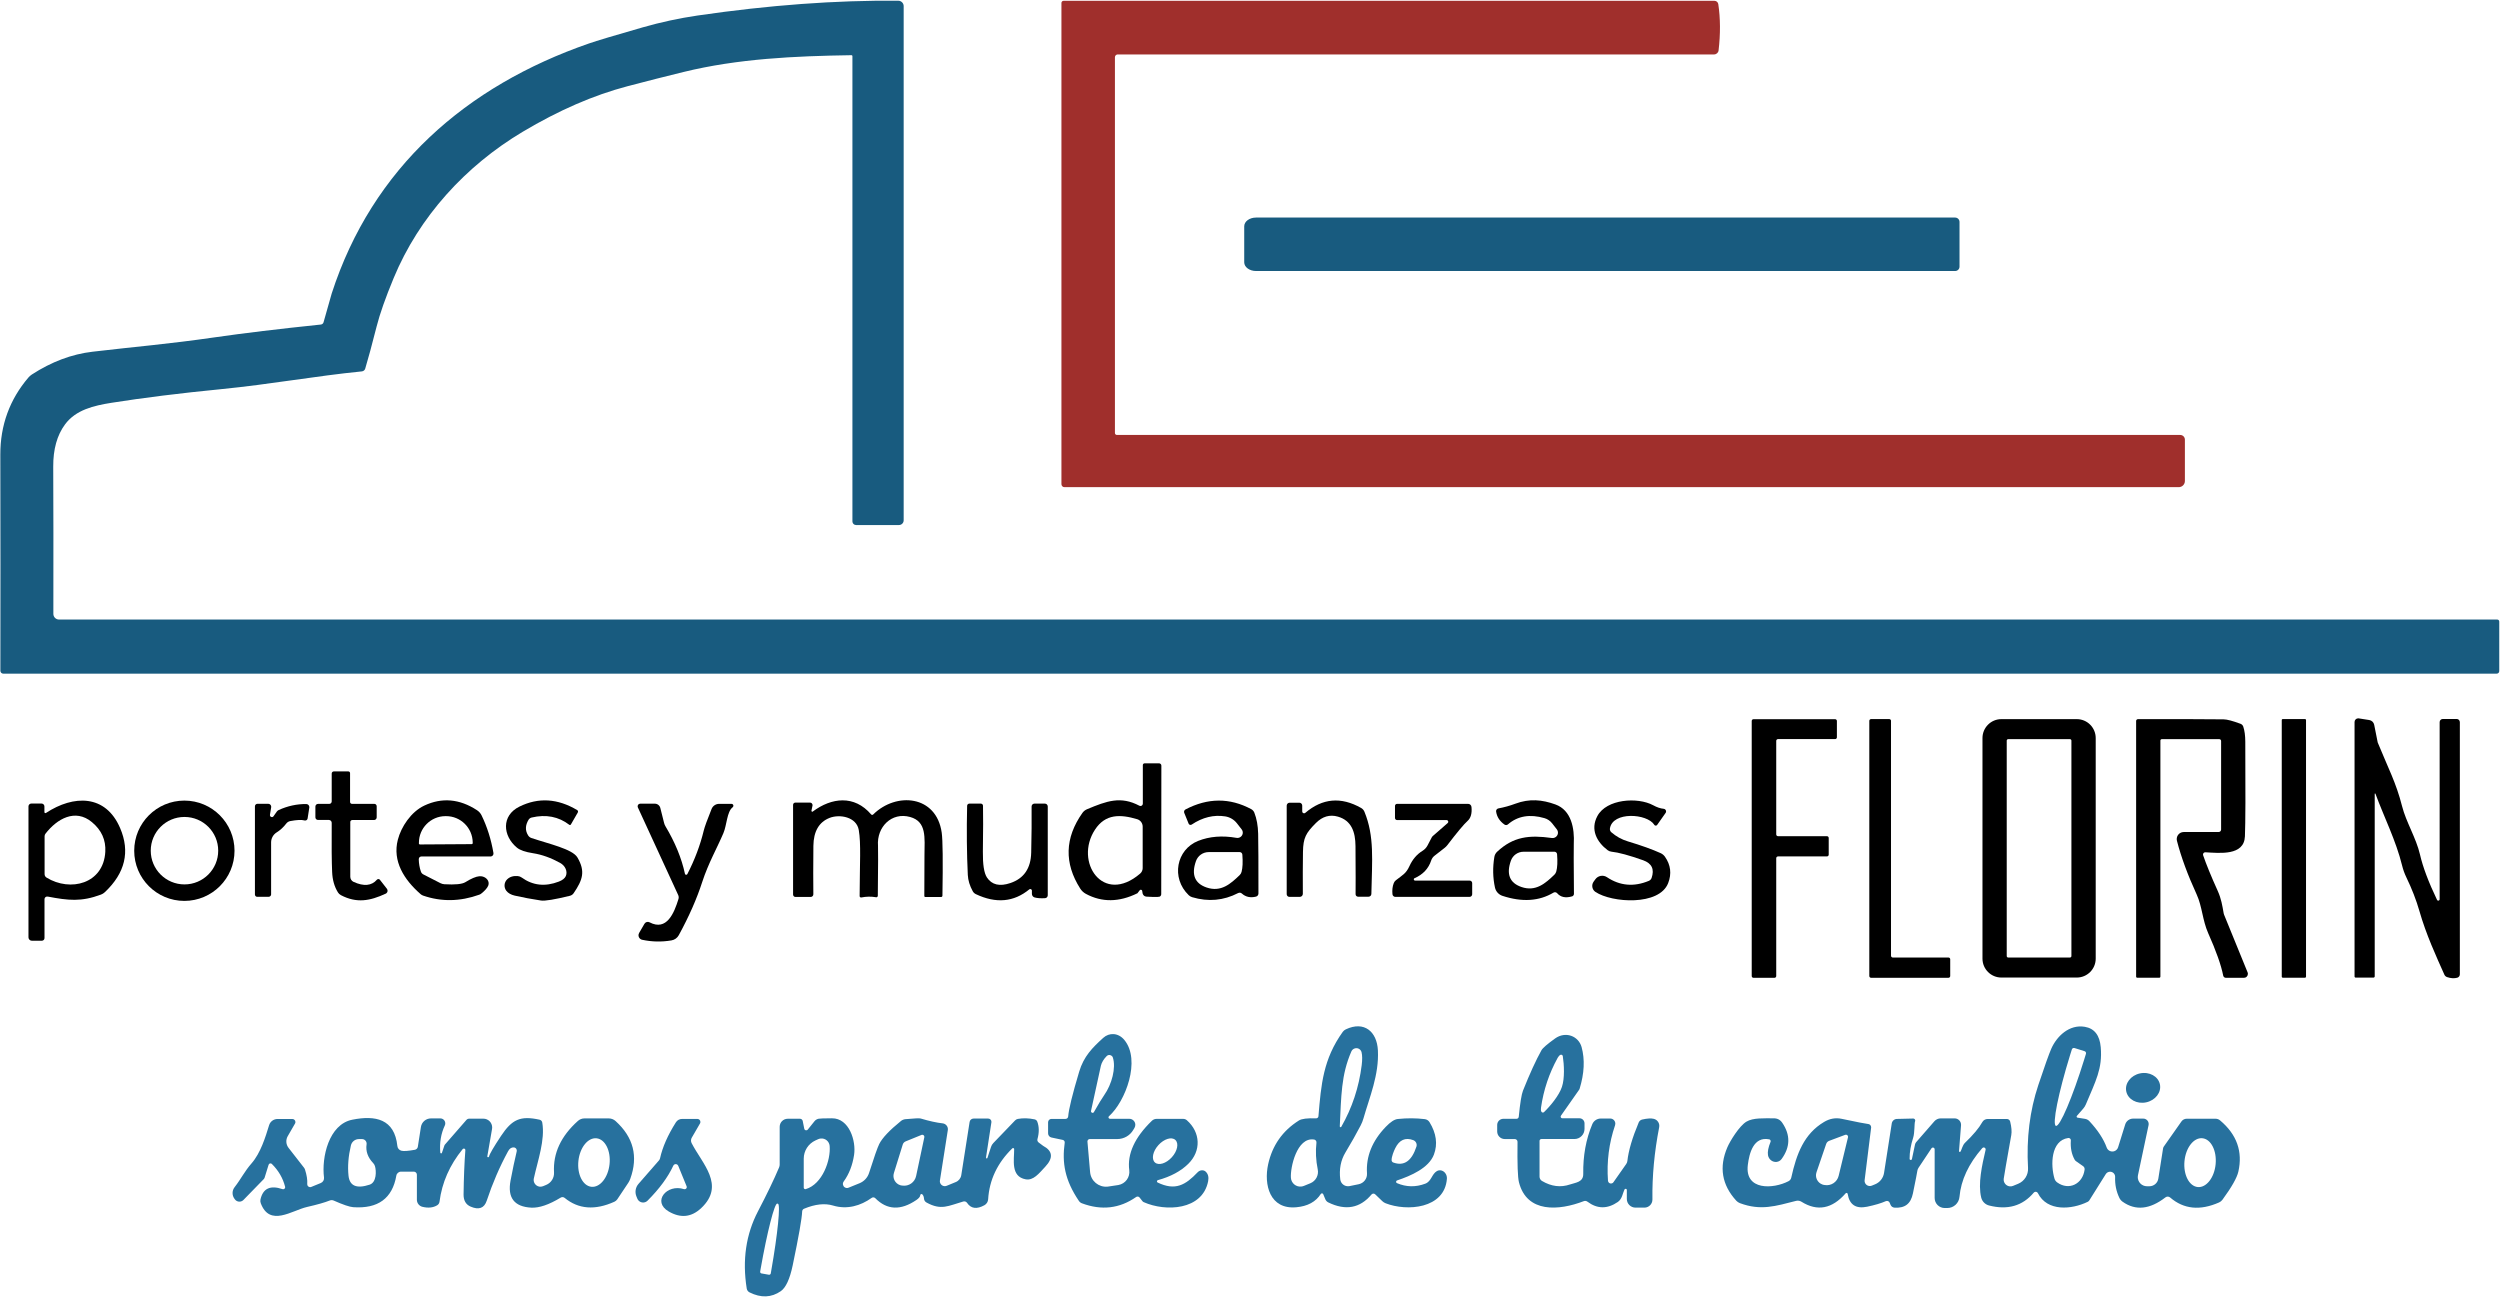
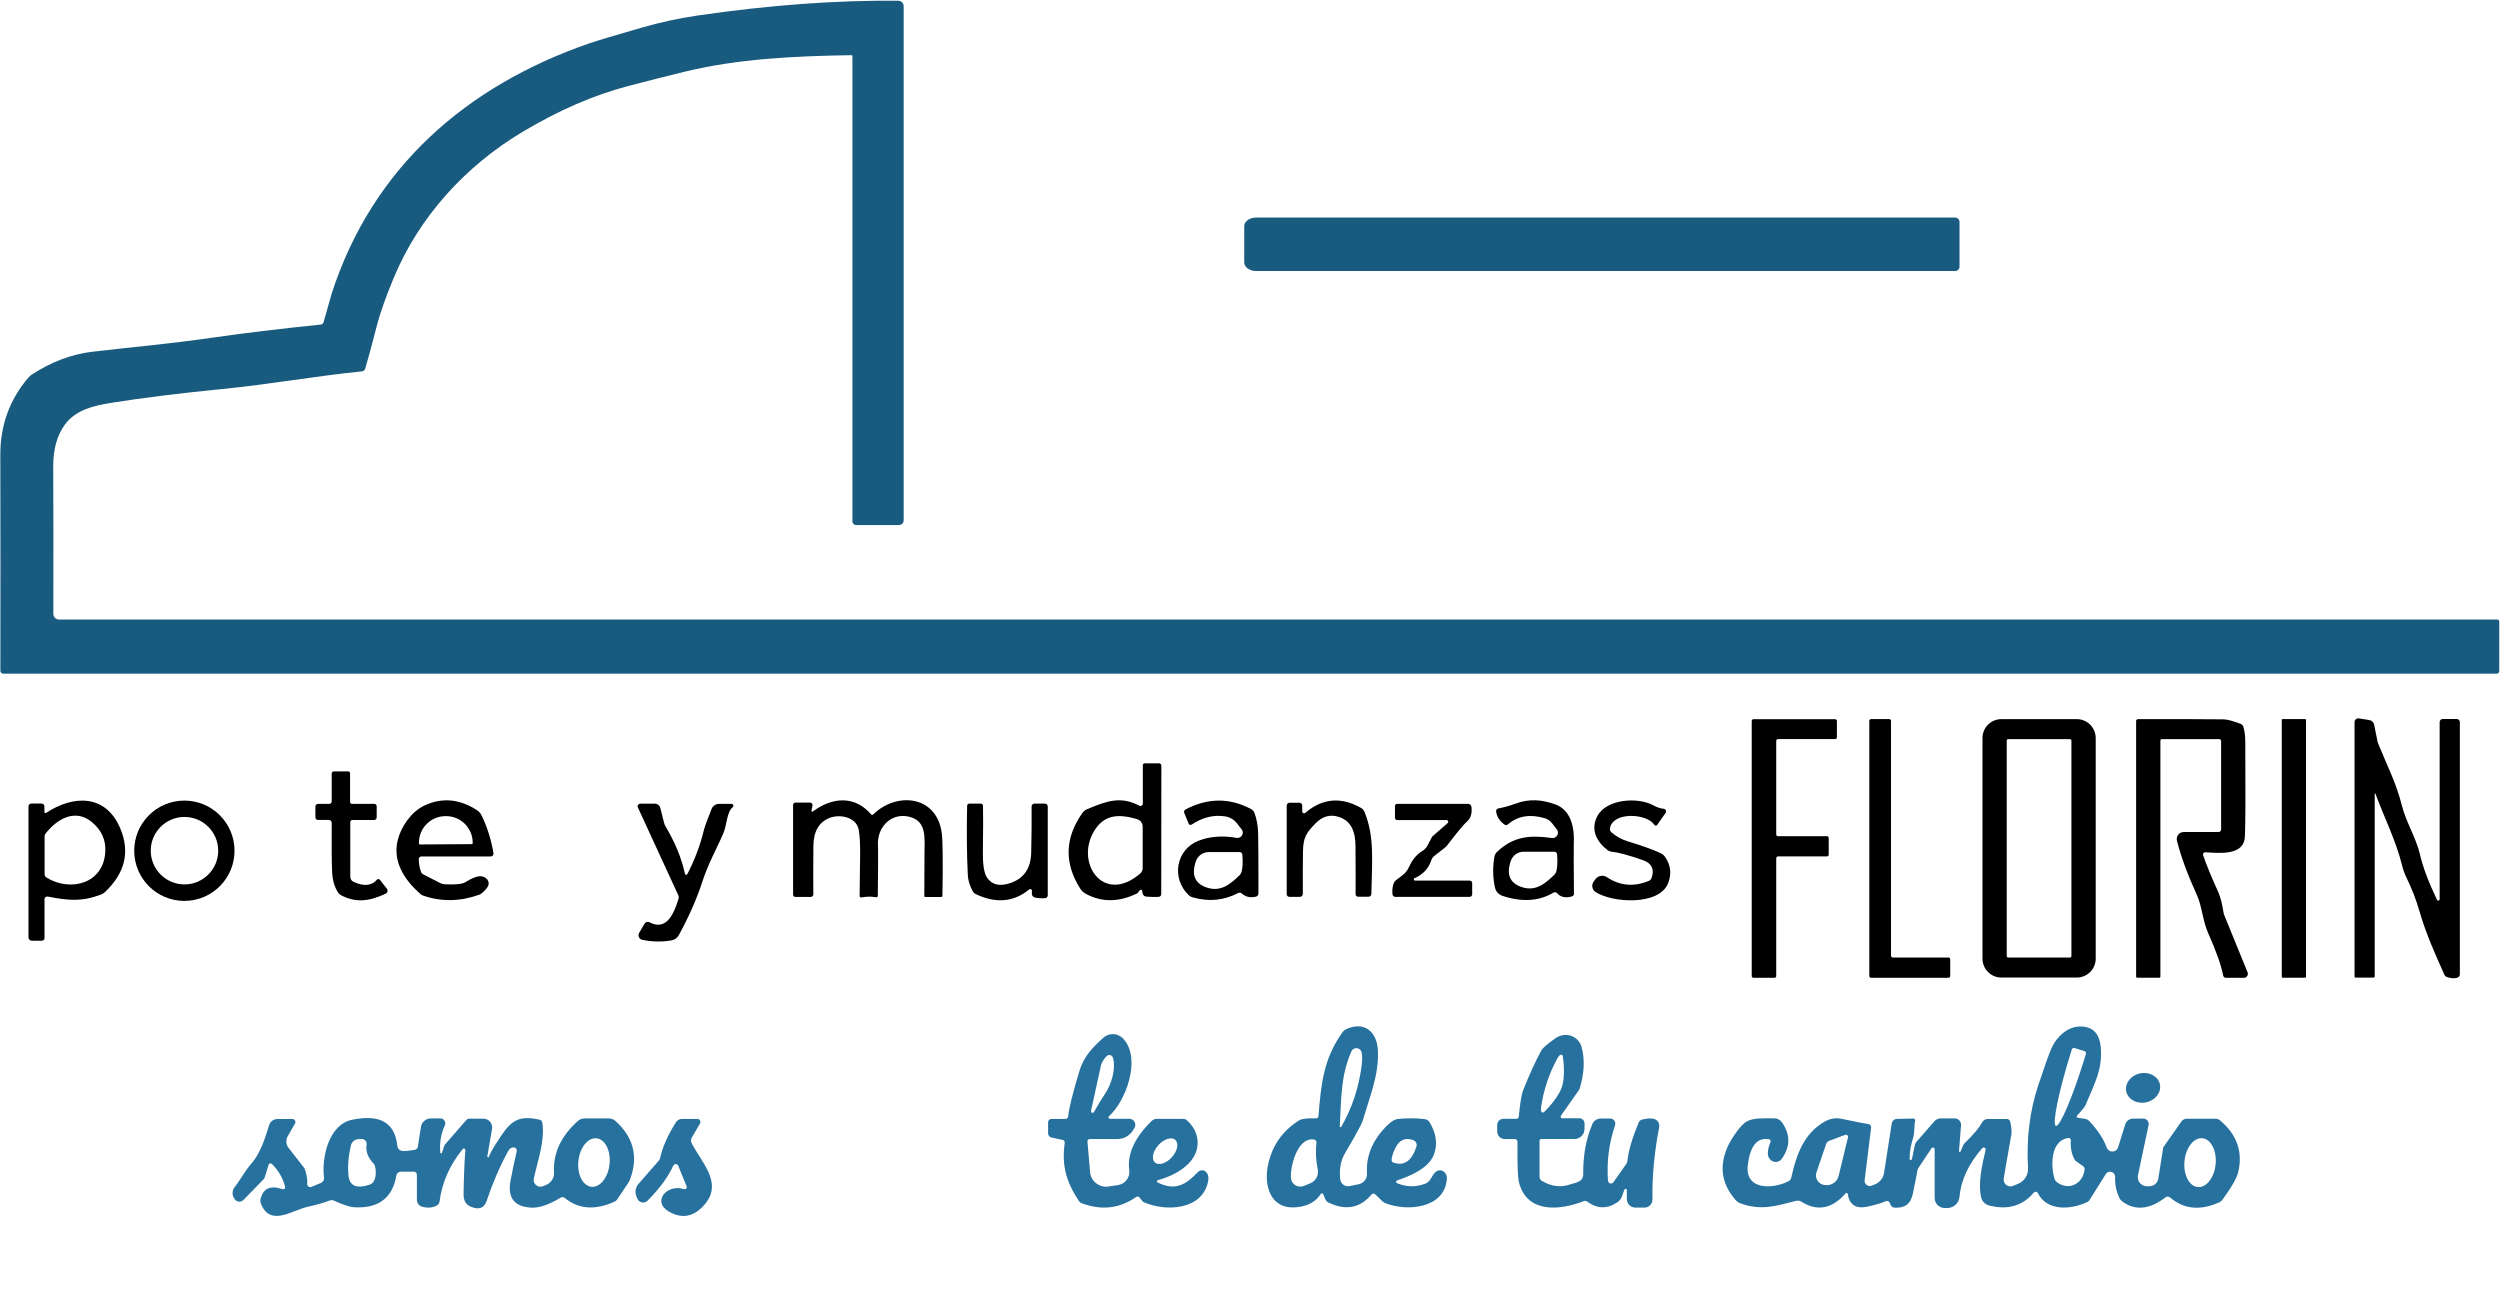
<svg xmlns="http://www.w3.org/2000/svg" width="1137" height="590" viewBox="0 0 1137 590" fill="none">
  <path d="M387.25 25.1C361.35 25.5 335.66 26.66 310.83 32.75C302.88 34.69 294.41 36.84 285.41 39.21C270 43.26 254.1 50.17 237.72 59.94C211.71 75.46 190.56 98.64 179.03 126.48C175.3 135.49 172.73 142.79 171.32 148.37C169.16 156.85 167.42 163.29 166.1 167.66C165.9 168.34 165.3 168.83 164.57 168.91C143.55 170.99 123 174.78 100.73 176.97C81.8 178.83 65.13 180.91 50.72 183.19C42.7 184.48 34.46 186.35 29.53 193.08C25.94 197.97 24.17 204.35 24.21 212.21C24.3 230.14 24.31 252.46 24.27 279.18C24.26 280.6 25.4 281.76 26.83 281.77C26.83 281.77 26.84 281.77 26.85 281.77H1135.76C1136.26 281.77 1136.66 282.18 1136.66 282.69V305.22C1136.66 305.86 1136.14 306.38 1135.5 306.38H1.49C0.76 306.38 0.17 305.79 0.17 305.06C0.23 273.45 0.23 240.68 0.15 206.75C0.13 193.4 4.38 181.72 12.91 171.71C13.36 171.19 13.88 170.73 14.45 170.35C23.4 164.54 32.62 161.07 42.11 159.96C62.36 157.57 75.95 156.56 97.73 153.41C110.84 151.52 126.91 149.58 145.94 147.6C146.52 147.53 147 147.13 147.15 146.57C149.31 138.83 150.54 134.48 150.85 133.51C169.39 76.22 212.04 39.12 267.86 19.77C271.27 18.58 279.43 16.13 292.34 12.43C300.57 10.08 308.87 8.29 317.24 7.06C349.77 2.31 380.21 0.07 408.56 0.33C409.91 0.35 410.99 1.45 410.99 2.79V236.64C410.99 237.83 410.03 238.79 408.84 238.79H389.34C388.43 238.79 387.68 238.06 387.68 237.15V25.54C387.68 25.3 387.48 25.1 387.24 25.1H387.25Z" fill="#185B7F" />
-   <path d="M508.36 24.75C507.65 24.75 507.07 25.32 507.07 26.02V196.94C507.07 197.43 507.47 197.82 507.97 197.82H991.57C992.74 197.82 993.69 198.77 993.69 199.94V218.76C993.69 220.3 992.44 221.56 990.89 221.56H484.08C483.34 221.56 482.74 220.95 482.74 220.2V1.34C482.74 0.8 483.18 0.37 483.71 0.37H779.73C780.61 0.37 781.35 1.01 781.48 1.88C782.45 8.37 782.49 15.39 781.61 22.94C781.48 23.98 780.6 24.76 779.55 24.76H508.36V24.75Z" fill="#A02F2C" />
  <path d="M891.19 121.27C891.19 122.37 890.3 123.26 889.2 123.26H571.24C568.27 123.26 565.87 121.48 565.87 119.29V102.92C565.87 100.73 568.27 98.95 571.24 98.95H889.2C890.3 98.95 891.19 99.84 891.19 100.94V121.28V121.27Z" fill="#185B7F" />
  <path d="M1048.29 327.02H1038.23C1037.96 327.02 1037.74 327.239 1037.74 327.51V444.17C1037.74 444.44 1037.96 444.66 1038.23 444.66H1048.29C1048.56 444.66 1048.78 444.44 1048.78 444.17V327.51C1048.78 327.239 1048.56 327.02 1048.29 327.02Z" fill="black" />
  <path d="M1080.02 361.05V444.05C1080.02 444.36 1079.76 444.62 1079.45 444.62H1071.36C1071.08 444.62 1070.85 444.39 1070.85 444.1V328.36C1070.85 327.45 1071.59 326.7 1072.5 326.7C1072.59 326.7 1072.67 326.7 1072.76 326.72L1077.54 327.47C1078.67 327.65 1079.56 328.51 1079.78 329.62L1081.36 337.57C1081.37 337.64 1081.4 337.72 1081.43 337.79C1086.21 349.51 1089.74 355.91 1092.48 366.72C1094.25 373.75 1098.9 381.23 1100.61 388.64C1101.9 394.27 1104.48 401.15 1108.37 409.28C1108.53 409.58 1108.91 409.7 1109.22 409.54C1109.42 409.43 1109.54 409.23 1109.55 409.01V328.42C1109.55 327.63 1110.19 326.99 1110.98 326.99H1117.31C1118.1 326.99 1118.74 327.64 1118.74 328.44V443.11C1118.74 443.84 1118.26 444.48 1117.56 444.67C1116.17 445.05 1114.64 444.96 1112.94 444.39C1112.38 444.2 1111.92 443.79 1111.69 443.25C1107.99 434.94 1103.45 425.17 1100.32 414.25C1098.92 409.36 1096.95 404.29 1094.42 399.04C1093.58 397.3 1092.92 395.48 1092.47 393.61C1089.69 382.28 1084.25 371.59 1080.35 360.98C1080.31 360.89 1080.2 360.85 1080.11 360.89C1080.05 360.92 1080.01 360.97 1080 361.03L1080.02 361.05Z" fill="black" />
  <path d="M808.64 380.3H830.89C831.34 380.3 831.7 380.66 831.7 381.11V388.69C831.7 389.14 831.34 389.5 830.89 389.5H808.64C808.19 389.5 807.83 389.86 807.83 390.31V443.9C807.83 444.35 807.47 444.71 807.02 444.71H797.49C797.04 444.71 796.68 444.35 796.68 443.9V327.9C796.68 327.45 797.04 327.09 797.49 327.09H834.61C835.06 327.09 835.42 327.45 835.42 327.9V335.33C835.42 335.78 835.06 336.14 834.61 336.14H808.64C808.19 336.14 807.83 336.5 807.83 336.95V379.49C807.83 379.94 808.19 380.3 808.64 380.3Z" fill="black" />
  <path d="M860.03 327.85V434.67C860.03 435.12 860.39 435.48 860.84 435.48H886.15C886.6 435.48 886.96 435.84 886.96 436.29V443.89C886.96 444.34 886.6 444.7 886.15 444.7H850.97C850.52 444.7 850.16 444.34 850.16 443.89V327.85C850.16 327.4 850.52 327.04 850.97 327.04H859.23C859.68 327.04 860.04 327.4 860.04 327.85H860.03Z" fill="black" />
  <path d="M953.13 435.98C953.13 440.73 949.28 444.59 944.52 444.59H910.24C905.49 444.59 901.63 440.74 901.63 435.98V335.67C901.63 330.92 905.48 327.06 910.24 327.06H944.52C949.27 327.06 953.13 330.91 953.13 335.67V435.98ZM942.08 336.83C942.08 336.46 941.78 336.17 941.42 336.17H913.32C912.95 336.17 912.66 336.47 912.66 336.83V434.82C912.66 435.19 912.96 435.48 913.32 435.48H941.42C941.79 435.48 942.08 435.18 942.08 434.82V336.83Z" fill="black" />
  <path d="M971.51 327.9C971.51 327.44 971.88 327.07 972.34 327.07C987.89 327.02 1000.87 327.05 1011.28 327.16C1012.84 327.17 1015.41 327.85 1018.99 329.18C1019.58 329.4 1020.04 329.87 1020.24 330.47C1020.84 332.25 1021.15 334.55 1021.16 337.37C1021.29 359.91 1021.24 374.25 1020.99 380.39C1020.62 389.31 1009.49 387.97 1003 387.62C1002.44 387.59 1001.96 388.02 1001.93 388.57C1001.93 388.7 1001.94 388.83 1001.98 388.96C1003.37 393.04 1005.59 398.48 1008.66 405.27C1010.22 408.75 1010.7 411.78 1011.33 415.4C1011.37 415.61 1011.43 415.81 1011.51 416.01L1022.21 442.24C1022.58 443.17 1022.13 444.21 1021.22 444.58C1021.02 444.66 1020.8 444.7 1020.58 444.71H1012.34C1011.74 444.71 1011.22 444.29 1011.11 443.7C1010.18 438.95 1007.9 432.51 1004.27 424.37C1001.7 418.58 1001.53 412.23 999.07 406.86C994.95 397.87 991.95 389.72 990.08 382.42C989.63 380.7 990.67 378.94 992.39 378.5C992.65 378.43 992.92 378.4 993.19 378.4H1009.04C1009.66 378.4 1010.16 377.9 1010.16 377.28V337C1010.16 336.54 1009.8 336.17 1009.35 336.17H983.18C982.83 336.17 982.55 336.45 982.55 336.8V444.15C982.55 444.44 982.32 444.68 982.04 444.68H972.03C971.75 444.68 971.51 444.45 971.51 444.17V327.9Z" fill="black" />
  <path d="M519.76 365.52V347.97C519.76 347.52 520.12 347.16 520.57 347.16H527.14C527.72 347.16 528.19 347.63 528.19 348.21L528.13 406.64C528.13 407.14 527.85 407.59 527.41 407.8C527.14 407.92 526.13 407.97 524.38 407.93C523.1 407.89 522.13 407.85 521.46 407.8C520.22 407.69 519.57 406.86 519.49 405.3C519.49 404.93 519.18 404.65 518.81 404.65C518.76 404.65 518.71 404.65 518.66 404.67C518.49 404.71 518.21 405.01 517.81 405.59C517.52 406.01 517.35 406.23 517.31 406.25C508.98 410.36 501.17 410.46 493.88 406.54C492.82 405.97 491.93 405.14 491.29 404.13C483.93 392.57 484.26 381.1 492.28 369.72C492.81 368.97 493.54 368.39 494.4 368.03C503.32 364.31 509.65 361.92 518.2 366.45C518.72 366.72 519.37 366.52 519.64 366C519.72 365.85 519.76 365.68 519.76 365.51V365.52ZM519.69 394.78V375.95C519.69 374.4 518.68 373.03 517.21 372.58C509.54 370.28 502.72 370.08 497.99 377.34C488.48 391.89 501.61 411.81 518.52 397.33C519.27 396.69 519.7 395.75 519.7 394.77L519.69 394.78Z" fill="black" />
  <path d="M159.31 373.85V398.75C159.31 399.76 159.9 400.67 160.82 401.09C165.48 403.2 169.01 402.87 171.41 400.1C171.74 399.73 172.3 399.69 172.67 400.01C172.71 400.05 172.75 400.09 172.79 400.14L175.97 404.22C176.46 404.85 176.35 405.77 175.71 406.26C175.62 406.33 175.53 406.38 175.43 406.43C168.22 409.78 162.19 410.86 155.03 407.11C154.49 406.83 154.03 406.41 153.71 405.88C152.09 403.29 151.21 400.21 151.06 396.63C150.85 391.98 150.78 384.52 150.86 374.23C150.87 373.51 150.29 372.92 149.57 372.91C149.57 372.91 149.56 372.91 149.55 372.91H144.62C143.97 372.91 143.44 372.38 143.44 371.73V366.82C143.44 366.15 143.98 365.61 144.65 365.61H149.74C150.36 365.61 150.86 365.11 150.86 364.49V351.8C150.86 351.27 151.29 350.84 151.82 350.84H158.42C158.86 350.84 159.21 351.19 159.21 351.63V364.74C159.21 365.21 159.59 365.59 160.06 365.59H170.23C170.83 365.59 171.32 366.08 171.32 366.68V371.74C171.32 372.41 170.78 372.95 170.11 372.95H160.22C159.71 372.95 159.3 373.36 159.3 373.87L159.31 373.85Z" fill="black" />
  <path d="M20.2 369.34C20.2 369.59 20.4 369.8 20.65 369.81C20.74 369.81 20.84 369.78 20.91 369.73C33.47 361.49 48.04 361.18 54.64 376.63C59.23 387.35 56.91 397.05 47.71 405.74C47.2 406.23 46.59 406.61 45.93 406.86C36.94 410.21 31.07 409.55 21.71 407.76C21.04 407.63 20.39 408.06 20.26 408.73C20.24 408.81 20.24 408.89 20.24 408.97V426.64C20.24 427.3 19.7 427.84 19.04 427.84H14.48C13.64 427.84 12.95 427.16 12.95 426.31V366.74C12.95 366.03 13.53 365.45 14.26 365.45H18.89C19.61 365.45 20.2 366.03 20.2 366.76V369.34ZM21.15 399.12C32 405.78 47.08 401.95 47.89 387.4C48.2 382.02 46.17 377.52 41.8 373.9C34.24 367.61 25.93 372.36 20.67 379.18C20.42 379.5 20.28 379.9 20.28 380.32V397.57C20.28 398.2 20.61 398.78 21.14 399.11L21.15 399.12Z" fill="black" />
  <path d="M106.66 386.92C106.66 399.52 96.45 409.73 83.85 409.73C71.25 409.73 61.04 399.52 61.04 386.92C61.04 374.32 71.25 364.11 83.85 364.11C96.45 364.11 106.66 374.32 106.66 386.92ZM99.24 386.89C99.24 378.42 92.37 371.55 83.9 371.55C75.43 371.55 68.56 378.42 68.56 386.89C68.56 395.36 75.43 402.23 83.9 402.23C92.37 402.23 99.24 395.36 99.24 386.89Z" fill="black" />
  <path d="M190.45 390.73C190.5 392.78 190.82 394.66 191.42 396.38C191.61 396.96 192.02 397.43 192.56 397.7L200.32 401.67C200.88 401.95 201.49 402.11 202.1 402.15C206.96 402.44 210.14 402.13 211.65 401.21C214.32 399.55 216.43 398.66 217.98 398.52C220.03 398.34 221.92 399.6 222.21 401.34C222.29 401.81 222.24 402.29 222.07 402.74C221.63 403.84 220.57 405.06 218.91 406.38C218.63 406.61 218.31 406.79 217.97 406.91C209.22 410.05 200.69 410.18 192.41 407.31C192.01 407.16 191.63 406.95 191.31 406.67C183.75 400.07 178.42 391.66 180.94 381.9C182.43 376.09 186.92 369.21 193.02 366.36C201.03 362.61 208.99 363.31 216.91 368.46C217.81 369.04 218.54 369.85 219.01 370.81C221.55 376.01 223.35 381.72 224.42 387.95C224.55 388.68 224.07 389.38 223.34 389.51C223.26 389.52 223.18 389.53 223.1 389.53H191.63C190.99 389.53 190.47 390.05 190.47 390.69C190.47 390.7 190.47 390.71 190.47 390.73H190.45ZM190.95 384.06L214.57 383.91C214.8 383.91 214.99 383.72 214.99 383.49C214.99 383.49 214.99 383.48 214.99 383.47V383.21C214.94 376.52 209.49 371.14 202.81 371.18H202.55C195.87 371.22 190.48 376.68 190.52 383.37C190.52 383.37 190.52 383.38 190.52 383.39V383.65C190.52 383.88 190.72 384.05 190.94 384.05L190.95 384.06Z" fill="black" />
-   <path d="M262.8 369.49L259.64 374.97C259.5 375.21 259.19 375.28 258.96 375.14C258.95 375.14 258.94 375.12 258.92 375.12C254.03 371.38 248.32 370.28 241.8 371.81C241.21 371.95 240.7 372.32 240.38 372.84C238.87 375.35 238.8 377.71 240.18 379.92C240.53 380.49 241.06 380.92 241.69 381.13C249.67 383.82 260.36 386.13 262.62 389.99C266.3 396.28 265.03 400.16 260.89 406.23C260.49 406.82 259.88 407.24 259.18 407.41C252.22 409.11 247.84 409.83 246.05 409.56C241.83 408.92 237.85 408.18 234.11 407.33C232.38 406.93 231.11 406.2 230.28 405.14C229.06 403.55 229.23 401.29 230.68 399.9C231.88 398.75 233.51 398.26 235.55 398.45C236.18 398.51 236.77 398.74 237.28 399.11C242.31 402.74 247.94 403.35 254.16 400.95C255.83 400.3 256.89 399.46 257.34 398.43C258.23 396.34 257.11 393.75 254.75 392.45C250.57 390.14 246.46 388.67 242.41 388.04C238.94 387.51 236.5 386.67 235.09 385.5C228.63 380.15 227.92 370.95 236.23 366.85C244.84 362.6 253.6 363.12 262.51 368.43C262.87 368.65 263 369.11 262.79 369.48L262.8 369.49Z" fill="black" />
  <path d="M398.41 408.06C396.19 407.68 393.97 407.72 391.75 408.17C391.39 408.24 391.04 408.01 390.97 407.65C390.97 407.61 390.96 407.57 390.96 407.53C391.02 392.47 391.64 383.69 390.57 377.5C389.54 371.5 381.87 370.18 377.29 371.98C372.46 373.89 370.01 378.13 369.93 384.69C369.84 393.8 369.84 401.14 369.91 406.71C369.92 407.38 369.39 407.93 368.71 407.94C368.71 407.94 368.7 407.94 368.69 407.94H361.79C361.18 407.94 360.69 407.45 360.69 406.84V366.05C360.69 365.48 361.15 365.02 361.72 365.02H368.4C369.03 365.02 369.54 365.53 369.55 366.17C369.55 366.25 369.55 366.34 369.52 366.42L369.04 368.72C369 368.93 369.14 369.13 369.34 369.17C369.44 369.19 369.55 369.17 369.63 369.1C378.24 362.68 388.56 361.49 396.19 370.39C396.42 370.66 396.83 370.69 397.1 370.45C397.11 370.45 397.12 370.43 397.13 370.42C407.58 360.08 425.88 361.61 428.29 378.68C428.77 382.05 428.88 391.61 428.62 407.35C428.62 407.69 428.35 407.96 428.01 407.96H420.84C420.59 407.96 420.38 407.75 420.38 407.5C420.38 400.78 420.4 394.62 420.45 389.02C420.52 380.87 421.5 373.68 413.94 371.57C405.52 369.2 398.66 376.13 399.32 384.68C399.41 385.71 399.38 393.28 399.23 407.38C399.23 407.78 398.9 408.09 398.5 408.09C398.47 408.09 398.43 408.09 398.4 408.09L398.41 408.06Z" fill="black" />
  <path d="M563.11 406.16C556.5 409.59 549.52 410.22 542.18 408.04C541.59 407.86 541.05 407.54 540.62 407.12C532.47 399.27 535.05 386.37 544.87 382.46C550.06 380.39 555.89 379.92 562.38 381.06C563.69 381.29 564.94 380.42 565.18 379.11C565.3 378.43 565.13 377.74 564.7 377.19L562.55 374.43C561.25 372.76 559.36 371.65 557.27 371.3C552.05 370.47 546.95 371.7 541.97 375.02C541.54 375.3 540.96 375.19 540.68 374.77C540.64 374.72 540.62 374.66 540.59 374.6L538.6 369.71C538.35 369.12 538.6 368.43 539.17 368.13C549.33 362.81 559.3 362.77 569.06 368C569.69 368.35 570.18 368.9 570.46 369.56C571.55 372.33 572.13 375.54 572.21 379.18C572.31 383.83 572.35 392.89 572.34 406.36C572.34 407.03 571.89 407.62 571.24 407.78C568.7 408.42 566.54 407.95 564.77 406.36C564.31 405.96 563.66 405.88 563.13 406.16H563.11ZM563.79 387.53H549.7C547.1 387.53 544.78 389.18 543.92 391.63C541.75 397.8 543.37 401.8 548.78 403.64C555.33 405.87 559.7 401.95 563.81 397.99C564.23 397.58 564.53 397.07 564.67 396.5C565.16 394.67 565.28 392.06 565.02 388.66C564.97 388.02 564.43 387.52 563.79 387.52V387.53Z" fill="black" />
  <path d="M592.26 369.07C592.26 369.53 592.64 369.89 593.1 369.89C593.29 369.89 593.48 369.82 593.63 369.7C601.44 363.03 609.91 362.28 619.03 367.46C619.71 367.84 620.24 368.44 620.54 369.17C625.14 380.33 624.02 391.17 623.7 406.56C623.69 407.26 623.11 407.83 622.39 407.83H617.68C617.04 407.83 616.52 407.32 616.52 406.69C616.52 406.68 616.52 406.67 616.52 406.65C616.57 403.79 616.56 396.52 616.48 384.84C616.44 378.37 614.66 373.2 608.5 371.41C604.8 370.34 601.46 371.31 598.48 374.3C593.92 378.88 592.7 380.99 592.59 387.45C592.5 393.25 592.49 399.6 592.53 406.5C592.54 407.26 591.93 407.89 591.17 407.9C591.17 407.9 591.16 407.9 591.15 407.9H586.42C585.74 407.9 585.19 407.35 585.19 406.67V366.41C585.19 365.67 585.79 365.07 586.53 365.07H590.94C591.66 365.07 592.25 365.65 592.25 366.38V369.08L592.26 369.07Z" fill="black" />
  <path d="M714.97 407.67C712.03 408.53 709.77 408.05 708.2 406.24C707.78 405.76 707.09 405.65 706.54 405.96C699.98 409.88 692.24 410.37 683.31 407.43C681.59 406.86 680.3 405.43 679.91 403.66C678.93 399.15 678.84 394.51 679.63 389.74C679.78 388.82 680.24 387.98 680.92 387.35C688.28 380.49 695.45 379.68 705.77 381.12C707.11 381.31 708.35 380.38 708.54 379.04C708.63 378.39 708.46 377.72 708.05 377.2L705.92 374.46C705.03 373.32 703.81 372.49 702.43 372.09C695.78 370.15 690.25 371.1 685.82 374.92C685.38 375.31 684.72 375.35 684.24 375.01C682.06 373.48 680.79 371.51 680.43 369.11C680.33 368.42 680.79 367.78 681.48 367.66C684.09 367.18 686.67 366.46 689.22 365.51C695.6 363.14 701.34 363.67 707.39 365.86C714.69 368.49 716.13 376.8 715.76 383.77C715.69 385.13 715.71 392.71 715.83 406.52C715.83 407.05 715.48 407.52 714.97 407.68V407.67ZM706.94 387.37H692.91C690.32 387.37 688.01 389 687.15 391.45C684.99 397.59 686.6 401.58 691.99 403.42C698.5 405.63 702.86 401.73 706.96 397.79C707.37 397.38 707.67 396.86 707.81 396.3C708.3 394.49 708.42 391.89 708.16 388.5C708.11 387.86 707.59 387.37 706.95 387.36L706.94 387.37Z" fill="black" />
  <path d="M752.38 375.12C749.05 369.93 733.47 369 732.2 376.74C732.09 377.41 732.33 378.09 732.84 378.52C735.05 380.43 737.53 381.81 740.29 382.64C746.53 384.52 751.53 386.31 755.3 388.03C756.07 388.39 756.74 388.95 757.23 389.65C759.84 393.39 760.33 397.39 758.68 401.64C754.65 412.05 733.12 410.65 725.61 405.65C724.1 404.64 723.7 402.58 724.72 401.07C724.72 401.06 724.73 401.05 724.74 401.04L725.53 399.94C726.74 398.22 729.1 397.78 730.85 398.95C736.75 402.89 743.1 403.44 749.9 400.61C750.49 400.36 750.94 399.88 751.15 399.29C752.52 395.33 751.24 392.65 747.31 391.25C740.91 388.98 736.11 387.68 732.91 387.35C732.27 387.29 731.67 387.05 731.16 386.67C726.19 382.92 723.21 377.27 726.47 371.17C730.61 363.35 744.83 362.4 751.89 366.24C753.58 367.17 755.17 367.71 756.65 367.84C757.31 367.9 757.79 368.49 757.73 369.14C757.71 369.35 757.64 369.54 757.52 369.71L753.69 375.15C753.45 375.51 752.95 375.61 752.59 375.36C752.5 375.3 752.42 375.22 752.36 375.13L752.38 375.12Z" fill="black" />
-   <path d="M123.32 406.7C123.32 407.35 122.79 407.88 122.14 407.88H116.99C116.41 407.88 115.94 407.41 115.94 406.83V366.72C115.94 366.08 116.46 365.56 117.1 365.56H121.99C122.74 365.56 123.35 366.17 123.35 366.92C123.35 366.99 123.35 367.05 123.33 367.12L122.78 370.56C122.69 371.05 123.01 371.52 123.5 371.61C123.85 371.68 124.21 371.52 124.41 371.22L125.9 369.1C126.12 368.8 126.41 368.56 126.75 368.4C130.85 366.54 135.03 365.63 139.31 365.68C140.08 365.69 140.7 366.32 140.69 367.1C140.69 367.17 140.69 367.23 140.67 367.3L139.9 372.25C139.82 372.84 139.26 373.25 138.65 373.17C138.6 373.17 138.55 373.15 138.5 373.14C137.19 372.77 135.04 372.86 132.04 373.42C131.31 373.55 130.65 373.95 130.2 374.54C128.92 376.21 127.48 377.54 125.86 378.55C124.27 379.54 123.3 381.26 123.3 383.11V406.71L123.32 406.7Z" fill="black" />
  <path d="M333.21 367.15C330.58 369.15 330.6 375.15 329 378.92C326.26 385.41 322.14 392.59 319.36 401.17C316.91 408.75 313.36 416.8 308.71 425.32C308.02 426.58 306.81 427.45 305.4 427.69C300.92 428.45 296.47 428.36 292.05 427.41C290.92 427.17 290.2 426.05 290.44 424.92C290.49 424.71 290.56 424.51 290.67 424.32L293.1 420.13C293.58 419.32 294.6 419.03 295.42 419.47C303.24 423.59 306.6 415.24 308.57 408.86C308.75 408.27 308.7 407.63 308.44 407.06L290.1 367.22C289.83 366.61 290.09 365.89 290.69 365.62C290.85 365.55 291.01 365.51 291.18 365.51H297.8C299 365.51 300.04 366.32 300.32 367.48L302.01 374.21C302.14 374.76 302.36 375.29 302.65 375.79C307.03 383.11 309.98 390.31 311.51 397.38C311.57 397.7 311.88 397.91 312.2 397.84C312.38 397.8 312.53 397.69 312.61 397.53C315.97 391.01 318.46 384.39 320.08 377.69C320.45 376.15 321.63 372.88 323.63 367.91C324.19 366.51 325.55 365.59 327.07 365.59H332.68C333.16 365.59 333.55 365.97 333.55 366.45C333.55 366.73 333.42 366.99 333.19 367.16L333.21 367.15Z" fill="black" />
  <path d="M468.12 404.49C461.07 410.28 452.97 411 443.82 406.66C443.21 406.37 442.71 405.9 442.4 405.32C441.03 402.83 440.28 400.37 440.16 397.94C439.69 388.27 439.59 377.78 439.85 366.47C439.86 365.92 440.32 365.48 440.88 365.48H446.08C446.62 365.48 447.06 365.91 447.07 366.45C447.17 370.7 447.15 377.68 447.01 387.38C446.94 393.18 447.55 397.07 448.85 399.06C451.07 402.43 454.64 403.28 459.55 401.6C465.68 399.52 468.83 394.91 468.99 387.77C469.17 379.85 469.24 372.86 469.17 366.8C469.16 366.08 469.74 365.49 470.46 365.48C470.46 365.48 470.47 365.48 470.48 365.48H475.21C475.93 365.48 476.52 366.06 476.52 366.79V407.18C476.52 407.87 475.98 408.45 475.29 408.49C473.39 408.61 471.81 408.5 470.54 408.16C469.81 407.95 469.31 407.29 469.31 406.52V405.07C469.31 404.66 468.98 404.34 468.57 404.34C468.4 404.34 468.24 404.4 468.11 404.5L468.12 404.49Z" fill="black" />
  <path d="M643.32 399.41C643.04 399.54 642.91 399.88 643.05 400.17C643.14 400.36 643.33 400.49 643.54 400.5H668.41C669.04 400.5 669.55 401.01 669.55 401.64V406.7C669.55 407.37 669.01 407.91 668.34 407.91H634.63C633.94 407.91 633.36 407.39 633.29 406.7C633.11 404.81 633.3 403.13 633.88 401.66C634.07 401.14 634.41 400.68 634.85 400.34C637.9 397.95 639.45 397.34 641.01 393.92C642.41 390.85 644.39 388.53 646.97 386.95C647.93 386.36 648.72 385.51 649.25 384.5L651.16 380.84C651.29 380.6 651.47 380.38 651.67 380.2L658.4 374.33C658.73 374.05 658.76 373.57 658.49 373.24C658.34 373.07 658.13 372.97 657.91 372.97H635.38C634.86 372.97 634.44 372.54 634.44 372.01V366.55C634.44 366.02 634.86 365.59 635.38 365.59H667.69C668.48 365.59 669.15 366.19 669.23 366.99C669.52 369.9 668.94 372.02 667.46 373.35C665.78 374.86 662.71 378.53 658.25 384.37C657.88 384.85 657.46 385.27 656.98 385.64L652.4 389.21C651.7 389.75 651.19 390.49 650.91 391.33C649.68 395.06 647.15 397.75 643.31 399.42L643.32 399.41Z" fill="black" />
  <path d="M635.34 538.09C639.57 539.9 643.87 539.98 648.23 538.33C651.03 537.26 651.12 534.03 653.47 532.63C654.92 531.76 656.79 532.41 657.64 534.08C657.96 534.71 658.1 535.42 658.05 536.12C657.02 549.79 639.79 551.04 630.19 547.25C629.63 547.03 629.12 546.71 628.68 546.29L625.42 543.16C624.96 542.73 624.24 542.75 623.8 543.22C623.79 543.23 623.78 543.24 623.77 543.25C618.53 549.5 611.97 550.71 604.09 546.85C603.47 546.54 603 546.02 602.75 545.4L601.81 543.14C601.67 542.81 601.3 542.65 600.98 542.78C600.86 542.83 600.76 542.91 600.69 543.03C598.4 546.6 594.69 548.61 589.56 549.06C577.51 550.15 574.7 538.87 576.76 529.49C578.66 520.91 583.31 514.28 590.72 509.61C591.97 508.81 594.58 508.48 598.56 508.62C599.12 508.64 599.59 508.22 599.63 507.66C600.84 493.04 601.82 481.73 610.65 469.33C611.01 468.82 611.5 468.42 612.07 468.15C620.49 464.16 626.25 469.24 626.67 477.7C627.24 488.86 622.84 499.03 620.12 508.6C619.8 509.74 619.36 510.84 618.81 511.89C616.84 515.68 614.53 519.77 611.89 524.16C609.77 527.69 608.99 531.77 609.55 536.39C609.79 538.34 611.56 539.72 613.5 539.48C613.59 539.47 613.67 539.46 613.76 539.44L617.92 538.59C620.24 538.12 621.86 536.02 621.71 533.66C621.21 525.97 624.06 518.91 630.26 512.47C632.38 510.26 634.2 509.08 635.7 508.92C639.95 508.48 644.04 508.5 647.97 508.98C648.88 509.08 649.68 509.6 650.16 510.38C653.26 515.46 653.92 520.36 652.15 525.09C649.83 531.23 641.68 534.76 635.39 536.86C635.05 536.99 634.87 537.36 634.98 537.7C635.04 537.87 635.17 538.01 635.33 538.07L635.34 538.09ZM610.01 512.49C614.94 503.88 618.04 494.53 619.3 484.44C619.61 481.94 619.59 479.98 619.24 478.57C618.92 477.25 617.6 476.45 616.28 476.78C615.54 476.96 614.92 477.48 614.61 478.18C609.92 488.87 610.01 498.61 609.33 512.28C609.33 512.48 609.49 512.65 609.69 512.66C609.82 512.66 609.94 512.6 610.01 512.49ZM597.63 518.26C589.78 517.03 586.74 531.19 587.11 535.73C587.3 538.09 589.37 539.85 591.73 539.65C592.17 539.61 592.59 539.51 593 539.35L595.94 538.15C598.43 537.13 599.84 534.49 599.31 531.86C598.46 527.7 598.27 523.64 598.72 519.68C598.8 518.98 598.32 518.35 597.63 518.25V518.26ZM633.66 528.71C638.52 530.48 642.02 528.08 644.18 521.52C644.59 520.31 643.96 518.99 642.76 518.54C639.17 517.19 636.43 518.41 634.56 522.2C633.92 523.49 632.89 525.95 632.9 527.64C632.91 528.12 633.21 528.54 633.65 528.71H633.66Z" fill="#27719E" />
  <path d="M891.67 523.71C892.13 522.94 892.57 520.82 893.67 519.76C897.45 516.13 900.07 513 901.54 510.36C902.03 509.46 902.97 508.91 904 508.91H912.72C913.44 508.91 914.07 509.4 914.23 510.11C914.84 512.61 915.01 514.65 914.73 516.23C912.56 528.43 911.41 535.06 911.29 536.11C911.09 537.8 912.29 539.34 913.97 539.55C914.49 539.61 915.02 539.55 915.5 539.35L917.84 538.39C920.71 537.21 922.52 534.35 922.35 531.25C921.58 517.76 923.13 505.18 927.02 493.51C929.9 484.88 931.87 479.36 932.92 476.96C935.38 471.35 941.05 465.78 948.17 466.99C952.53 467.73 954.95 470.82 955.42 476.28C956.25 486.1 953.1 491.64 948.63 502.32C948.34 503 947.94 503.64 947.45 504.2L944.58 507.49C944.39 507.69 944.41 508.01 944.61 508.19C944.68 508.26 944.78 508.3 944.87 508.32L948.25 508.85C949.02 508.97 949.73 509.34 950.25 509.9C954.1 514.04 956.72 518.04 958.12 521.89C958.63 523.32 960.2 524.06 961.62 523.55C962.44 523.26 963.07 522.59 963.32 521.76L966.54 511.41C967.03 509.82 968.5 508.74 970.16 508.74H974.76C976.12 508.74 977.22 509.84 977.22 511.21C977.22 511.38 977.2 511.56 977.17 511.72L972.35 534.47C971.87 536.73 973.31 538.94 975.57 539.42C975.85 539.48 976.14 539.51 976.43 539.51H977.55C979.58 539.51 981.31 538.02 981.61 536.02L983.76 522.3C983.81 522 983.92 521.71 984.09 521.47L992.13 510.03C992.67 509.26 993.56 508.8 994.5 508.8H1007.63C1008.38 508.8 1009.1 509.06 1009.67 509.54C1017.3 515.94 1020.07 523.72 1018 532.88C1017.37 535.65 1014.97 539.91 1010.77 545.64C1010.38 546.17 1009.86 546.59 1009.24 546.87C1000.58 550.7 993.17 549.95 986.99 544.63C986.39 544.1 985.48 544.07 984.84 544.57C977.75 550.05 971.27 550.72 965.4 546.57C964.76 546.12 964.25 545.53 963.91 544.84C962.48 541.88 961.83 538.71 961.96 535.31C962.02 534.04 961.04 532.96 959.77 532.9C958.94 532.86 958.15 533.27 957.71 533.98L950.24 545.9C950.06 546.19 949.81 546.42 949.5 546.58C942.14 550.18 931.05 551.07 926.84 542.66C926.56 542.09 925.88 541.86 925.32 542.13C925.18 542.2 925.05 542.3 924.95 542.42C919.84 548.48 913.05 550.42 904.59 548.25C902.85 547.79 901.5 546.43 901.06 544.68C899.52 538.39 901.41 529.97 903.05 522.96C903.17 522.49 902.88 522.01 902.41 521.89C902.08 521.81 901.74 521.92 901.52 522.17C895.29 529.34 891.84 536.74 891.17 544.35C890.91 547.22 888.5 549.41 885.62 549.41H884.46C881.93 549.41 879.88 547.36 879.88 544.83V522.7C879.88 522.26 879.53 521.91 879.1 521.9C878.83 521.9 878.58 522.03 878.43 522.26L872.54 531.12C872.27 531.52 872.1 531.97 872.02 532.43C871.91 533.26 871.24 536.7 870 542.75C869.01 547.61 866.27 549.52 861.63 549.24C860.82 549.2 860.11 548.69 859.81 547.93L859.42 546.99C859.14 546.32 858.38 546.01 857.71 546.28H857.69C855.58 547.22 852.73 548.07 849.14 548.82C844.06 549.86 841.13 547.92 840.33 543.01C840.29 542.72 840.03 542.51 839.73 542.55C839.6 542.57 839.47 542.63 839.39 542.74C833.22 549.8 826.52 551.07 819.27 546.53C818.55 546.08 817.68 545.95 816.84 546.16C807.61 548.5 800.86 550.76 791.31 547.19C790.68 546.95 790.12 546.57 789.67 546.09C783.09 538.9 781.73 530.8 785.61 521.78C786.79 519 791.04 512.05 794.29 510.12C797.32 508.3 802.29 508.63 806.69 508.61C808.36 508.6 809.66 509.28 810.59 510.67C814.34 516.18 814.24 521.66 810.28 527.11C809.17 528.64 807.02 528.91 805.47 527.71C804.73 527.13 804.23 526.29 804.08 525.36C803.83 523.84 804.22 521.83 805.24 519.33C805.42 518.9 805.22 518.4 804.79 518.22C804.73 518.2 804.68 518.18 804.62 518.17C797.48 516.77 795.57 524.52 794.91 529.81C793.46 541.53 806.48 540.83 813.45 537.19C814.07 536.86 814.51 536.29 814.66 535.61C817.07 524.78 820.44 515.69 829.61 510.25C832.16 508.73 834.8 508.26 837.54 508.83C844.63 510.33 848.61 511.1 849.48 511.17C850.32 511.17 851 511.85 851 512.69C851 512.75 851 512.81 850.99 512.86L848.03 536.75C847.88 538.05 848.8 539.23 850.11 539.39C850.5 539.44 850.9 539.39 851.27 539.24L852.81 538.61C854.96 537.73 856.49 535.79 856.86 533.48L860.37 510.95C860.55 509.79 861.53 508.92 862.71 508.89L870.1 508.71C870.61 508.69 871.03 509.09 871.05 509.61C871.05 509.76 871.03 509.9 870.97 510.03C870.6 510.82 870.84 515.16 870.11 517.42C869.01 520.82 868.47 524 868.49 526.97C868.46 527.26 868.67 527.53 868.97 527.56C869.27 527.59 869.53 527.38 869.56 527.08L870.94 520.55C871.02 520.15 871.21 519.78 871.47 519.46L879.76 509.95C880.49 509.12 881.53 508.64 882.63 508.64H888.98C890.57 508.64 891.87 509.92 891.88 511.52C891.88 511.6 891.88 511.69 891.88 511.77L890.96 523.47C890.92 523.67 891.04 523.86 891.24 523.91C891.41 523.95 891.59 523.86 891.66 523.69L891.67 523.71ZM948.07 478.08L943.47 476.65C942.96 476.5 942.43 476.78 942.28 477.29L941.47 479.86C936.14 497.08 933.25 511.49 935.03 512.05C936.8 512.61 942.56 499.11 947.89 481.88C947.89 481.87 947.89 481.86 947.9 481.85L948.69 479.28C948.85 478.78 948.57 478.24 948.06 478.08H948.07ZM839.17 516.13L831.91 518.85C831.27 519.09 830.78 519.6 830.55 520.25L826.15 533.12C825.35 535.42 826.58 537.94 828.88 538.73C829 538.77 829.12 538.81 829.24 538.84L829.87 538.95C832.76 539.45 835.54 537.61 836.22 534.76L840.47 517.25C840.6 516.74 840.29 516.22 839.78 516.09C839.58 516.04 839.37 516.05 839.18 516.13H839.17ZM940.63 517.56C932.65 518.7 932.56 529.96 934.38 536.04C934.58 536.73 935.01 537.33 935.59 537.75C940.98 541.65 947.25 538.43 948.08 531.94C948.16 531.32 947.89 530.71 947.38 530.36L944.16 528.1C943.92 527.93 943.72 527.71 943.57 527.46C942.16 524.96 941.58 522.03 941.82 518.67C941.86 518.09 941.42 517.59 940.84 517.56C940.77 517.56 940.7 517.56 940.63 517.56ZM1001.63 517.67C997.72 517.3 994.07 521.97 993.5 528.1C992.92 534.23 995.62 539.5 999.54 539.87C1003.45 540.24 1007.1 535.57 1007.67 529.44C1008.24 523.31 1005.55 518.04 1001.63 517.67Z" fill="#27719E" />
  <path d="M504.81 508.83H513.62C515.12 508.83 516.34 510.05 516.34 511.56C516.34 512.04 516.21 512.5 515.98 512.92L515.41 513.88C513.91 516.46 511.14 518.04 508.15 518.04H495.64C495.05 518.04 494.57 518.52 494.57 519.12C494.57 519.15 494.57 519.19 494.57 519.22L495.78 533.09C496.13 537.09 499.65 540.04 503.65 539.69C503.8 539.68 503.96 539.66 504.11 539.63L508.62 538.95C511.81 538.4 514 535.43 513.59 532.22C512.62 524.79 516.05 517.3 523.87 509.74C524.45 509.17 525.23 508.86 526.04 508.86H538.11C538.74 508.86 539.34 509.09 539.8 509.5C546 514.98 546.42 523.44 540.41 529.33C537 532.67 532.41 535.13 526.63 536.72C526.31 536.8 526.12 537.12 526.2 537.43C526.24 537.6 526.36 537.75 526.52 537.82C534.52 541.68 539.16 538.96 544.67 533.17C545.72 532.07 547.37 531.93 548.37 532.88C549.45 533.92 549.82 535.36 549.47 537.18C546.9 550.5 530.05 551.16 520.17 546.74C519.93 546.63 519.72 546.47 519.56 546.26L518.29 544.64C517.91 544.15 517.21 544.04 516.71 544.4C509.19 549.65 500.98 550.6 492.08 547.27C491.5 547.06 490.99 546.66 490.65 546.13C484.27 536.68 482.96 528.86 484.23 519.68C484.31 519.1 483.92 518.55 483.35 518.43L478.2 517.34C477.31 517.15 476.67 516.36 476.67 515.45V510.41C476.67 509.57 477.35 508.88 478.2 508.88H484.6C485.24 508.88 485.77 508.39 485.81 507.76C486.07 504.45 487.74 497.66 490.81 487.4C492.89 480.43 496.86 476.44 501.75 472.02C504.47 469.54 508.57 469.65 511.31 472.92C519.02 482.17 511.84 501 504.36 507.66C504.09 507.9 504.06 508.32 504.3 508.59C504.43 508.73 504.61 508.82 504.8 508.81L504.81 508.83ZM497.54 505.74C499.6 502.1 501.14 499.55 502.16 498.11C505.71 493.09 507.62 485.62 506.13 480.97C505.84 480.08 504.88 479.6 504 479.89C503.74 479.97 503.51 480.12 503.32 480.31C501.95 481.71 501.07 483.16 500.69 484.67C500.57 485.17 499.07 492.03 496.2 505.23C496.12 505.62 496.37 506.02 496.76 506.11C497.07 506.18 497.39 506.03 497.54 505.75V505.74ZM534.53 518.43C532.84 516.9 529.4 517.97 526.84 520.8C524.28 523.63 523.57 527.17 525.26 528.69C526.95 530.22 530.39 529.15 532.95 526.32C535.51 523.49 536.22 519.95 534.53 518.43Z" fill="#27719E" />
  <path d="M738.83 540.94C737.97 542.74 737.8 545.26 735.78 546.66C731.03 549.92 726.42 549.87 721.95 546.51C721.48 546.15 720.85 546.07 720.29 546.29C709.09 550.63 694.38 551.84 690.81 537.65C690.26 535.46 690.04 529.34 690.17 519.31C690.18 518.62 689.62 518.05 688.92 518.04C688.92 518.04 688.91 518.04 688.9 518.04H684.36C682.46 518.04 680.92 516.5 680.92 514.6V511.64C680.92 510.09 682.17 508.83 683.72 508.83H689.72C690.24 508.83 690.68 508.44 690.73 507.91C691.34 501.66 691.99 497.69 692.66 496.01C695.75 488.27 698.55 482.16 701.05 477.67C701.6 476.66 703.67 474.87 707.25 472.3C712.05 468.86 717.94 471.21 719.32 476.24C720.85 481.86 720.55 488.18 718.4 495.2C718.36 495.33 718.3 495.46 718.22 495.57L709.93 507.4C709.69 507.74 709.76 508.21 710.1 508.45C710.23 508.54 710.38 508.59 710.54 508.59H718.34C719.61 508.59 720.64 509.63 720.64 510.91V513.43C720.64 515.97 718.59 518.03 716.06 518.03H701.03C700.56 518.03 700.18 518.41 700.18 518.88V535.14C700.18 535.94 700.6 536.68 701.28 537.09C705.53 539.62 709.8 540.15 714.06 538.69C716.63 537.81 720.11 537.68 720.06 533.91C719.93 525.66 721.3 518.11 724.18 511.27C724.83 509.72 726.34 508.72 728.02 508.71H732.34C733.62 508.71 734.65 509.76 734.65 511.04C734.65 511.29 734.61 511.53 734.53 511.77C731.76 519.9 730.69 528.31 731.31 537C731.36 537.75 732 538.32 732.75 538.27C733.17 538.24 733.55 538.03 733.79 537.68L739.6 529.39C739.89 528.98 740.07 528.51 740.13 528.01C740.65 523.3 742.36 517.47 745.28 510.5C745.57 509.82 746.16 509.32 746.88 509.16C749.19 508.64 750.94 508.54 752.16 508.85C753.86 509.27 754.93 510.95 754.59 512.68C752.41 523.91 751.38 534.87 751.52 545.55C751.54 547.56 749.93 549.21 747.92 549.23C747.91 549.23 747.9 549.23 747.88 549.23H743.83C741.65 549.23 739.88 547.47 739.88 545.29V541.19C739.88 540.89 739.64 540.66 739.33 540.67C739.13 540.67 738.94 540.79 738.85 540.97L738.83 540.94ZM703.61 492.07C702.35 495.83 701.43 499.73 700.85 503.77C700.74 504.51 700.79 505.09 701 505.54C701.18 505.93 701.64 506.1 702.02 505.92C702.1 505.88 702.17 505.84 702.23 505.78C705.08 503.04 709.07 498.22 710.36 494.34C711.67 490.46 711.37 484.22 710.76 480.33C710.7 479.91 710.3 479.62 709.88 479.68C709.79 479.69 709.71 479.72 709.64 479.76C709.21 479.99 708.81 480.43 708.44 481.08C706.48 484.64 704.87 488.3 703.6 492.08L703.61 492.07Z" fill="#27719E" />
  <path d="M976.063 501.349C980.289 500.459 983.093 496.788 982.327 493.151C981.56 489.514 977.513 487.288 973.287 488.178C969.061 489.069 966.257 492.739 967.023 496.376C967.789 500.013 971.837 502.24 976.063 501.349Z" fill="#27719E" />
  <path d="M200.99 524.31L202.11 520.98C202.15 520.85 202.21 520.73 202.29 520.63L212.13 509.34C212.44 508.98 212.91 508.77 213.4 508.77H219.84C222.04 508.77 223.83 510.55 223.84 512.75C223.84 512.99 223.82 513.22 223.78 513.46C222.32 521.7 221.6 525.88 221.61 526C221.65 526.22 221.86 526.36 222.08 526.32C222.24 526.29 222.36 526.17 222.4 526.02C222.65 524.88 224.47 521.74 227.88 516.6C232.88 509.1 236.62 507.31 245.39 509.24C246.03 509.38 246.51 509.89 246.62 510.53C247.98 518.44 244.58 527.74 242.78 535.98C242.42 537.65 243.49 539.29 245.16 539.65C245.76 539.78 246.39 539.72 246.96 539.49L248.38 538.9C250.67 537.97 252.11 535.68 251.97 533.22C251.48 524.53 255.1 516.72 262.84 509.79C263.66 509.06 264.72 508.65 265.82 508.65H276.87C278.01 508.65 279.11 509.08 279.96 509.85C288.11 517.22 290.34 525.99 286.64 536.15C286.41 536.79 286.11 537.39 285.74 537.95L280.74 545.45C280.41 545.92 279.97 546.29 279.45 546.54C270.61 550.54 263.06 549.95 256.79 544.79C256.28 544.37 255.56 544.33 254.99 544.68C249.69 547.9 245.23 549.43 241.6 549.24C233.86 548.82 230.73 544.71 232.2 536.9C233.12 532.02 234.05 527.61 235 523.66C235.2 522.87 234.73 522.07 233.96 521.88C233.88 521.86 233.79 521.85 233.71 521.84C232.63 521.75 231.75 522.34 231.06 523.61C227.23 530.65 224 538.15 221.35 546.12C220.22 549.48 217.8 550.37 214.09 548.79C211.9 547.86 210.81 546.02 210.83 543.27C210.93 535.63 211.2 528.91 211.64 523.11C211.68 522.73 211.4 522.4 211.02 522.37C210.79 522.35 210.56 522.45 210.41 522.63C204.51 529.86 201.01 537.83 199.89 546.54C199.8 547.22 199.4 547.83 198.8 548.18C196.97 549.27 194.75 549.5 192.12 548.86C190.64 548.5 189.6 547.18 189.6 545.66V534.26C189.6 533.49 188.97 532.86 188.2 532.86H182.42C181.35 532.86 180.43 533.63 180.25 534.68C178.46 545.04 171.92 549.82 160.63 549.03C158.99 548.91 156.03 547.9 151.75 546.01C151.18 545.76 150.54 545.76 149.97 545.99C147.73 546.89 144.28 547.87 139.63 548.93C132.7 550.53 122.69 558.14 118.59 547.22C118.39 546.68 118.34 546.09 118.46 545.53C119.59 540.49 122.92 538.92 128.47 540.82C128.95 540.99 129.47 540.74 129.64 540.26C129.7 540.09 129.71 539.9 129.66 539.72C128.67 535.82 126.67 532.38 123.66 529.38C123.31 529.02 122.74 529.02 122.39 529.36C122.28 529.47 122.2 529.6 122.16 529.74L120.32 535.68C120.26 535.86 120.16 536.03 120.03 536.18L110.72 545.74C109.73 546.75 108.11 546.77 107.1 545.78C106.97 545.66 106.86 545.52 106.76 545.37L106.61 545.17C105.47 543.6 105.5 541.47 106.68 539.95C109.66 536.12 111.24 532.7 114.39 529.12C118.53 524.39 120.72 517.17 122.39 511.74C122.91 510.05 124.48 508.91 126.25 508.91H132.96C133.73 508.91 134.36 509.53 134.36 510.3C134.36 510.55 134.3 510.79 134.17 511L130.86 516.74C129.89 518.42 130.04 520.53 131.25 522.07L138.26 531.06C138.47 531.33 138.62 531.63 138.72 531.94C139.53 534.48 139.87 536.66 139.73 538.49C139.68 539.22 140.22 539.85 140.95 539.91C141.15 539.93 141.36 539.89 141.55 539.82L145.89 538.04C146.89 537.64 147.49 536.61 147.36 535.54C146.2 526.45 149.49 511.37 160.23 509.24C170.75 507.14 179.43 508.87 180.72 521.21C180.82 522.26 181.57 523.12 182.6 523.36C183.65 523.62 185.68 523.47 188.69 522.92C189.38 522.79 189.92 522.24 190.03 521.56L191.43 512.57C191.78 510.31 193.73 508.65 196.01 508.65H200.26C201.51 508.65 202.52 509.67 202.51 510.92C202.51 511.25 202.44 511.57 202.3 511.87C200.55 515.6 199.86 519.71 200.24 524.21C200.25 524.42 200.44 524.58 200.65 524.57C200.81 524.57 200.95 524.45 201 524.3L200.99 524.31ZM164.66 518.06H163.21C161.49 518.06 159.99 519.25 159.59 520.93C158.43 525.86 158.06 530.44 158.5 534.67C158.98 539.37 162.18 540.74 168.1 538.79C171.32 537.74 171.19 532.52 170.53 530.35C170.37 529.83 170.1 529.36 169.72 528.97C167.26 526.38 166.26 523.54 166.72 520.45C166.89 519.32 166.11 518.26 164.98 518.08C164.87 518.06 164.77 518.06 164.66 518.06ZM271.32 517.7C267.41 517.28 263.71 521.88 263.06 527.97C262.41 534.06 265.05 539.34 268.96 539.75C272.87 540.17 276.57 535.57 277.22 529.48C277.87 523.39 275.23 518.11 271.32 517.7Z" fill="#27719E" />
  <path d="M310.18 508.88H317.17C317.93 508.88 318.55 509.5 318.55 510.26C318.55 510.5 318.49 510.73 318.37 510.94L314.62 517.41C314.17 518.18 314.15 519.12 314.56 519.91C319.34 529.27 329.99 538.98 318.94 549.41C314.5 553.62 309.57 554.14 304.15 550.99C296.39 546.5 303.32 538.3 311.07 540.82C311.58 540.98 312.13 540.7 312.3 540.19C312.37 539.97 312.36 539.73 312.27 539.52L308.46 530.2C308.2 529.57 307.48 529.27 306.86 529.52C306.57 529.64 306.34 529.86 306.22 530.14C303.78 535.39 299.87 540.7 294.5 546.07C293.4 547.18 291.61 547.19 290.49 546.09C290.22 545.82 290.01 545.5 289.86 545.15L289.44 544.12C288.66 542.2 289.02 540 290.38 538.44L299.69 527.77C299.93 527.49 300.1 527.16 300.19 526.8C301.31 521.71 303.71 516.26 307.4 510.43C308.01 509.47 309.06 508.88 310.2 508.89L310.18 508.88Z" fill="#27719E" />
-   <path d="M448.47 526.47C448.45 526.63 448.51 526.78 448.64 526.87H448.66C448.84 526.92 449.02 526.81 449.08 526.63L450.72 521.61C450.93 520.96 451.28 520.36 451.77 519.86L461.65 509.58C461.98 509.22 462.43 508.98 462.92 508.88C465.3 508.45 467.83 508.52 470.52 509.08C471.09 509.2 471.57 509.6 471.77 510.15C472.63 512.48 472.65 515.11 471.84 518.04C471.67 518.6 471.88 519.22 472.35 519.58C473.65 520.56 474.34 521.08 474.41 521.12C478.8 523.46 479.12 526.63 475.38 530.63C472.47 533.76 469.95 537.01 466.46 536.35C459.56 535.08 461.27 527.43 461.24 522.63C461.24 522.36 461.01 522.13 460.74 522.14C460.61 522.14 460.49 522.19 460.39 522.28C453.61 528.91 449.95 536.64 449.41 545.45C449.34 546.56 448.71 547.57 447.74 548.12C444.23 550.06 441.6 549.71 439.83 547.07C439.46 546.51 438.77 546.26 438.12 546.44C431.3 548.39 428.1 550.61 421.4 546.92C420.68 546.53 420.28 545.9 420.22 545.04C420.16 544.27 419.92 543.66 419.5 543.22C419.29 543 418.94 542.98 418.72 543.19C418.61 543.29 418.55 543.43 418.54 543.57C418.49 544.26 417.9 544.99 416.77 545.76C409.63 550.63 403.4 550.35 398.07 544.93C397.64 544.49 396.94 544.43 396.43 544.8C391.41 548.4 385.25 550.21 378.9 548.29C375.14 547.15 370.72 547.63 365.66 549.74C365.18 549.94 364.86 550.4 364.83 550.92C364.7 554.21 363.25 562.4 360.51 575.51C359.2 581.73 357.4 585.63 355.1 587.23C350.83 590.18 346.1 590.37 340.9 587.78C340.22 587.44 339.74 586.79 339.61 586.03C337.55 573.08 339.26 561.37 344.74 550.88C348.76 543.2 351.96 536.55 354.34 530.92C354.51 530.51 354.6 530.07 354.6 529.63V512.47C354.6 510.45 356.24 508.81 358.26 508.81H363.83C364.44 508.81 364.97 509.24 365.08 509.84L365.78 513.35C365.87 513.84 366.35 514.16 366.85 514.05C367.06 514.01 367.25 513.9 367.38 513.73L370.41 509.96C370.87 509.38 371.53 508.97 372.27 508.8C372.74 508.68 374.77 508.61 378.36 508.6C386.25 508.54 389.4 518.92 388.44 525.23C387.72 529.96 386.14 534 383.71 537.35C383.1 538.18 383.29 539.34 384.11 539.95C384.63 540.33 385.32 540.41 385.91 540.17L390.93 538.13C392.99 537.29 394.58 535.58 395.25 533.46C397.53 526.3 399.07 521.92 399.87 520.31C401.26 517.53 404.56 514.03 409.78 509.81C410.36 509.35 411.06 509.07 411.8 509C415.85 508.62 418.15 508.52 418.7 508.69C422.68 509.88 426.03 510.61 428.72 510.9C430.19 511.07 431.25 512.39 431.09 513.85C431.09 513.89 431.09 513.93 431.07 513.97L427.48 536.87C427.28 538.09 428.12 539.24 429.34 539.44C429.75 539.51 430.17 539.46 430.55 539.3L434.71 537.59C436.03 537.05 436.98 535.86 437.19 534.44L440.98 510.25C441.12 509.37 441.88 508.72 442.78 508.72H449.42C450.24 508.72 450.91 509.38 450.91 510.2C450.91 510.27 450.91 510.34 450.89 510.42L448.43 526.44L448.47 526.47ZM419.06 516.18L411.89 519.1C411.26 519.36 410.77 519.88 410.57 520.53L406.54 533.51C405.82 535.84 407.12 538.31 409.44 539.03C409.56 539.07 409.68 539.1 409.8 539.12L410.43 539.21C413.33 539.62 416.05 537.71 416.65 534.85L420.38 517.25C420.49 516.73 420.17 516.22 419.65 516.11C419.46 516.07 419.26 516.09 419.07 516.16L419.06 516.18ZM366.46 540.81C374.07 538.55 377.88 527.62 377.33 521.17C377.15 519.13 375.35 517.61 373.31 517.79C372.88 517.83 372.46 517.94 372.07 518.12L370.86 518.67C367.62 520.16 365.54 523.4 365.54 526.96V540.13C365.54 540.53 365.87 540.84 366.26 540.84C366.33 540.84 366.39 540.83 366.45 540.81H366.46ZM346.34 579.16L349.67 579.75C350.08 579.83 350.47 579.56 350.55 579.15C350.55 579.15 350.55 579.14 350.55 579.13L350.77 577.84C353.69 561.27 355.05 547.67 353.81 547.46L353.5 547.4C352.27 547.13 348.9 560.34 345.97 576.91C345.97 576.94 345.96 576.97 345.95 577L345.73 578.29C345.65 578.7 345.92 579.09 346.33 579.17L346.34 579.16Z" fill="#27719E" />
</svg>